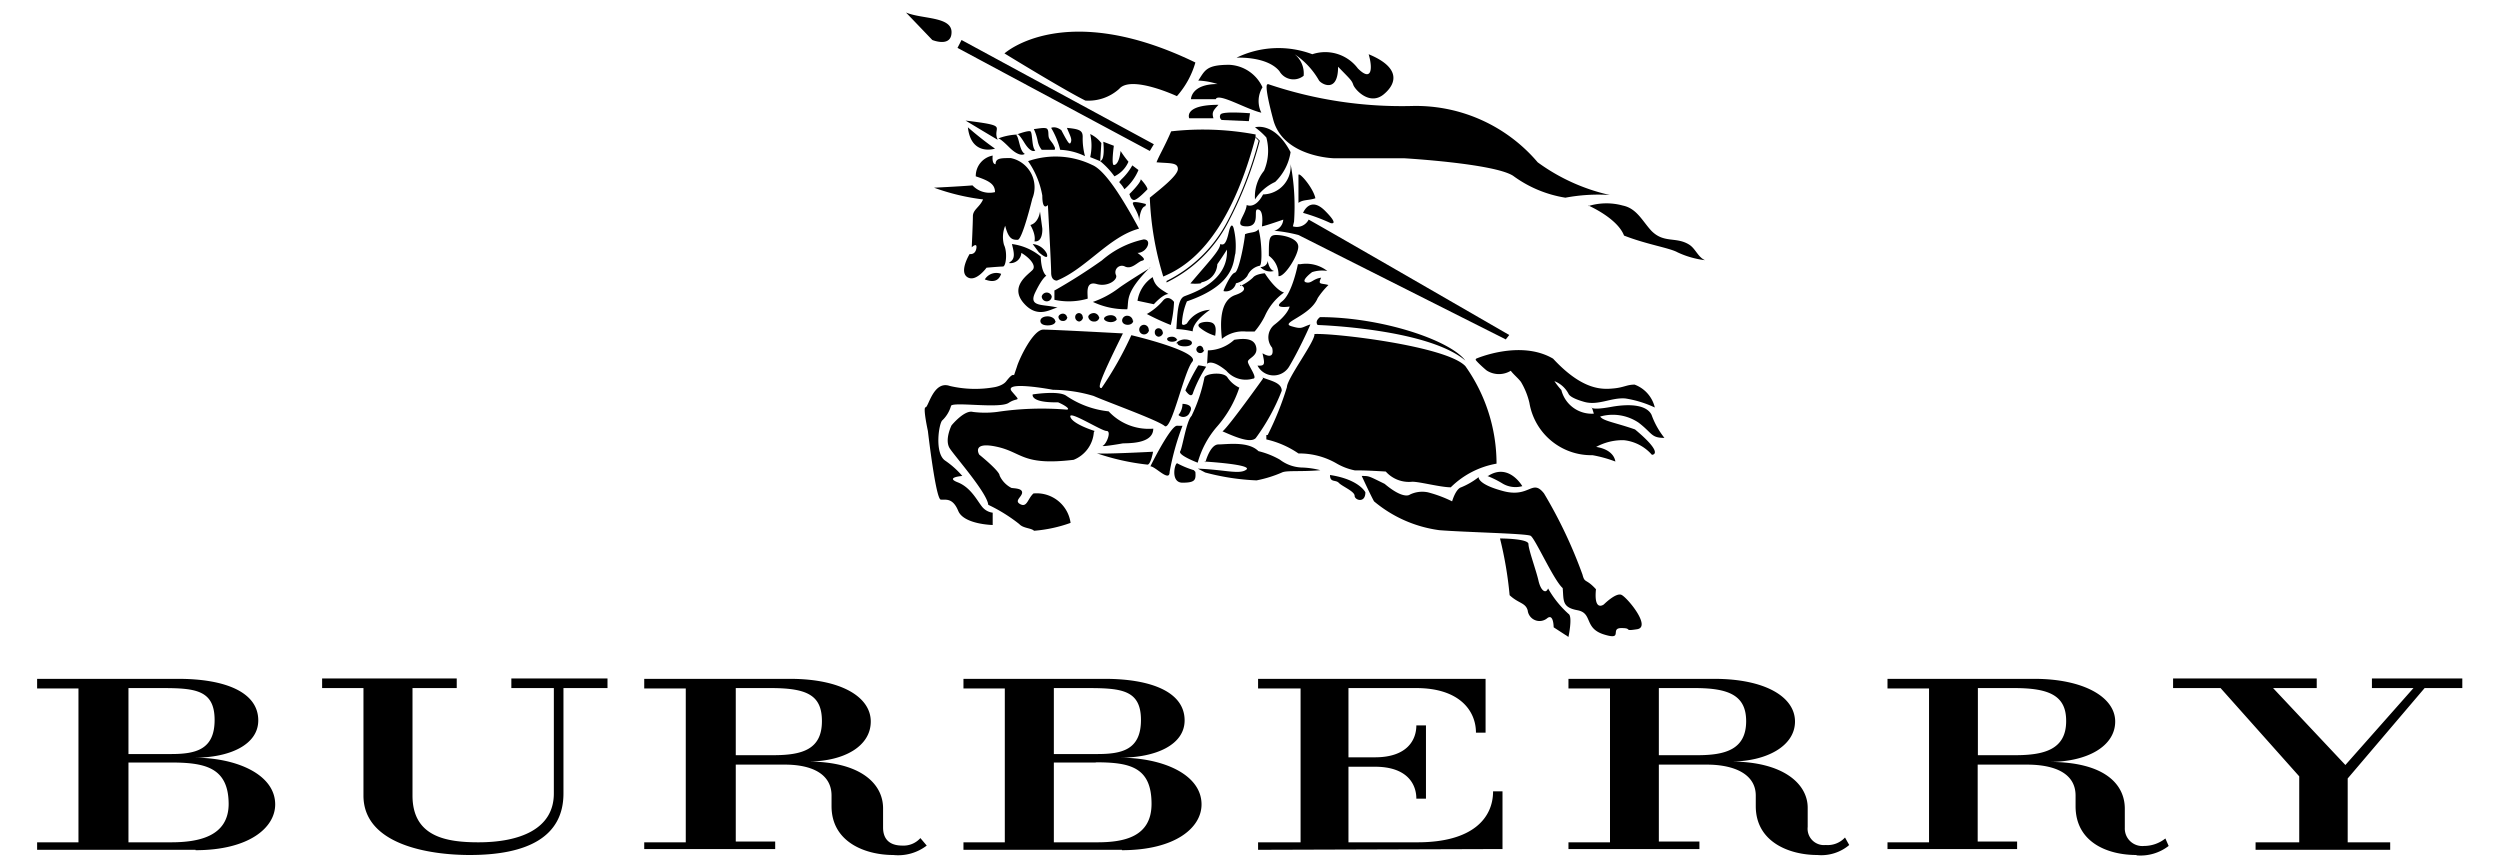
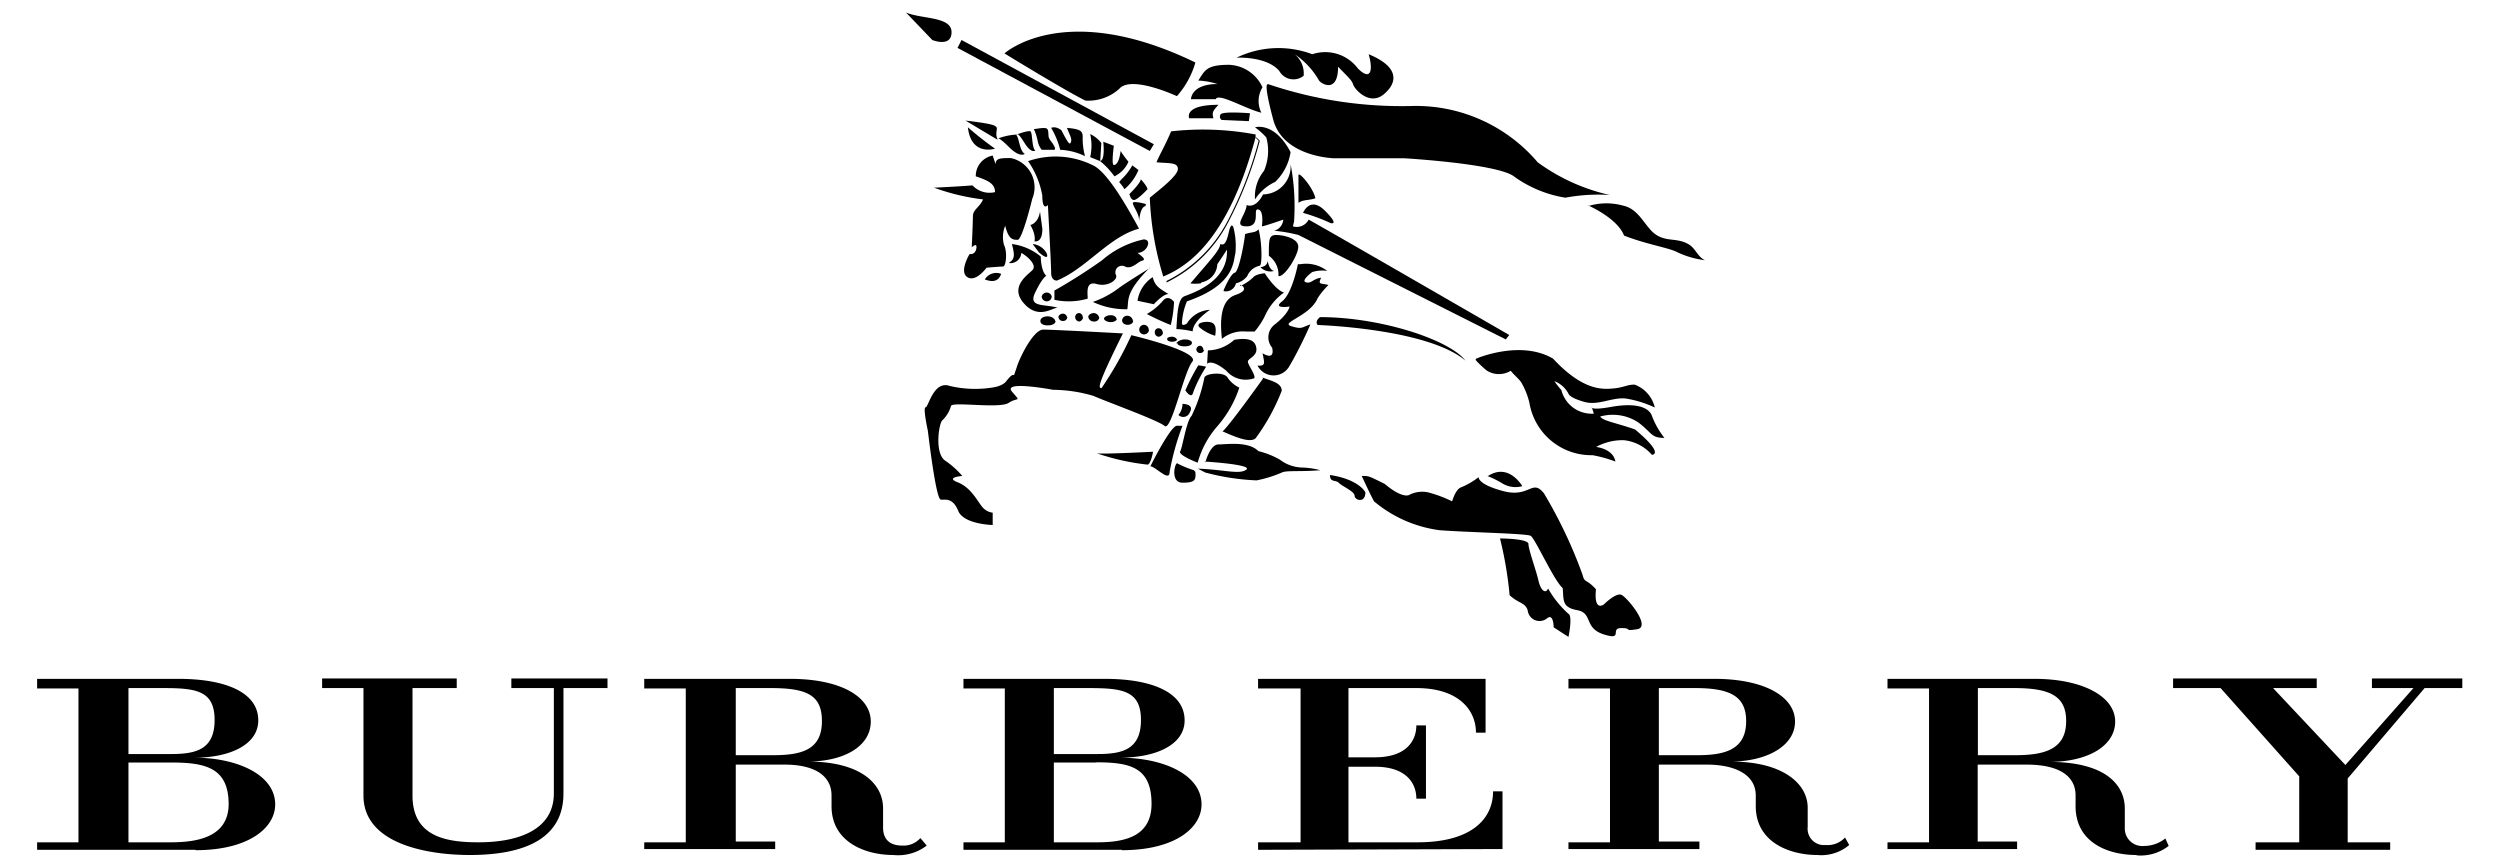
<svg xmlns="http://www.w3.org/2000/svg" id="Calque_1" data-name="Calque 1" viewBox="0 0 130 45">
  <path d="M10.17,44.19H1.93V43.8H4.08v-8H1.93v-.5H9.28c2.38,0,4.15.67,4.15,2.16,0,1.27-1.49,1.94-3.32,1.94,2.21,0,4.2.88,4.2,2.43,0,1.22-1.38,2.38-4.14,2.38ZM8.45,35.78H6.68v3.43H8.89c1.28,0,2.27-.22,2.27-1.77S10.17,35.78,8.45,35.78Zm.39,3.87H6.68V43.8H8.89c1.39,0,3-.28,3-2C11.88,39.87,10.61,39.65,8.84,39.65Zm49.5,4.54H50.1V43.8h2.15v-8H50.1v-.5h7.35c2.38,0,4.15.67,4.15,2.16,0,1.27-1.49,1.94-3.37,1.94,2.26,0,4.25.88,4.25,2.43,0,1.22-1.38,2.38-4.14,2.38Zm-1.77-8.41H54.8v3.43h2.26c1.28,0,2.27-.22,2.27-1.77S58.34,35.78,56.57,35.78ZM57,39.65H54.8V43.8h2.26c1.39,0,2.82-.28,2.82-2,0-1.94-1.16-2.16-2.93-2.16ZM29.3,35.78v5.48c0,2.26-1.88,3.2-4.87,3.2-2.15,0-5.53-.55-5.53-3.09V35.78H16.75v-.5h7v.5H21.45v5.59c0,2.15,1.77,2.43,3.43,2.43,2.1,0,3.92-.66,3.92-2.54V35.78H26.59v-.5h5v.5Zm17.15,8.68c-1.44,0-3.21-.66-3.21-2.54v-.55c0-1.11-1-1.61-2.43-1.61H38.26v4h2.05v.39H33.5V43.8h2.16v-8H33.5v-.5h7.58c2.66,0,4.2.94,4.2,2.22S43.9,39.6,42,39.6c2.76,0,3.92,1.16,3.92,2.43v1c0,.55.28.94,1,.94a1.17,1.17,0,0,0,.94-.39l.33.39A2.44,2.44,0,0,1,46.45,44.46Zm-6.36-8.68H38.26v3.49H40.2c1.49,0,2.54-.28,2.54-1.77C42.74,36.17,42,35.78,40.09,35.78Zm71,8.68c-1.5,0-3.16-.66-3.16-2.54v-.55c0-1.11-1-1.61-2.54-1.61h-2.55v4h2.05v.39H98.15V43.8h2.16v-8H98.15v-.5h7.64c2.54,0,4.2.94,4.2,2.22s-1.44,2.1-3.43,2.1c2.88,0,3.93,1.16,3.93,2.43v1a.91.91,0,0,0,1,.94,1.79,1.79,0,0,0,1.11-.39l.17.39a2.4,2.4,0,0,1-1.66.49Zm-6.36-8.68h-1.88v3.49h1.93c1.49,0,2.66-.28,2.66-1.77C107.45,36.17,106.56,35.78,104.74,35.78ZM94.5,44.46c-1.43,0-3.2-.66-3.2-2.54v-.55c0-1.11-1.11-1.61-2.55-1.61H86.26v4h2.11v.39H81.56V43.8h2.16v-8H81.56v-.5h7.58c2.65,0,4.2.94,4.2,2.22S91.85,39.6,90,39.6C92.73,39.6,94,40.76,94,42v1a.85.85,0,0,0,.94.94,1.22,1.22,0,0,0,1-.39l.22.39A2.25,2.25,0,0,1,94.5,44.46Zm-6.36-8.68H86.26v3.49h2c1.43,0,2.54-.28,2.54-1.77,0-1.33-.89-1.72-2.66-1.72ZM65.42,44.19V43.8h2.21v-8H65.42v-.5H77.25V38.1h-.5c0-1.16-.88-2.32-3.1-2.32H70.12v3.6H71.5c1.66,0,2.15-.89,2.15-1.66h.5v3.81h-.5c0-.77-.49-1.66-2.15-1.66H70.12V43.8h3.59c2.88,0,3.93-1.27,3.93-2.65h.49v3Zm60.66-8.41-4,4.7V43.8h2.21v.39h-7V43.8h2.27V40.37l-4.09-4.59H113v-.5h7.47v.5h-2.27l3.76,4,3.54-4h-2.16v-.5h4.7v.5Zm-73.85-33s3.11-2.84,9.93.47A4.51,4.51,0,0,1,61.2,5s-2.38-1.11-3-.38a2.39,2.39,0,0,1-1.76.61c-1.11-.55-4.22-2.46-4.22-2.46Zm9.7,2.38s0-.79,1.38-.79a3.74,3.74,0,0,0-1-.18c.35-.53.41-.82,1.61-.82a2,2,0,0,1,1.73,1.17,1.36,1.36,0,0,0-.06,1.32c-.79-.18-2.25-1.06-2.37-.7Zm4-.79a21.65,21.65,0,0,0,7.56,1.14,8.31,8.31,0,0,1,6.47,2.93,10.1,10.1,0,0,0,3.75,1.7,9.26,9.26,0,0,0-2.31.14,6.25,6.25,0,0,1-2.72-1.14c-1-.64-5.66-.91-5.66-.91H69.37s-2.64-.06-3.16-2-.3-1.84-.3-1.84Zm16.67,6.32s1.5.65,1.85,1.56c1.17.46,2.37.64,2.78.87a4.66,4.66,0,0,0,1.43.41c-.38-.17-.49-.61-.84-.82-.68-.41-1.29-.05-1.94-.7-.47-.5-.76-1.17-1.49-1.32A3.2,3.2,0,0,0,82.58,10.72Z" />
  <path d="M63.1,6.15H61.84s-.32-.7,1.52-.7C63.1,5.74,63,5.83,63.1,6.15ZM65,5.89s-1.41-.12-1.53.06a.21.21,0,0,0,.06.29l1.41.06Zm.26.73s1-.32,1.85,1.29a2.72,2.72,0,0,1-.8,1.55,2.48,2.48,0,0,0-1.05.91,2.12,2.12,0,0,1,.47-1.49,2.66,2.66,0,0,0,.12-1.73,3.76,3.76,0,0,0-.59-.53ZM64.3,3s1.58-.09,2.23.7a.84.84,0,0,0,1.26.24,1.28,1.28,0,0,0-.47-1.12,4.07,4.07,0,0,1,1.26,1.35c.09.18,1,.73,1-.7.62.64.71.7.79.94s.85,1.11,1.59.49.79-1.43-.79-2.08c.23.79.14,1.44-.56.74a2.12,2.12,0,0,0-2.37-.74A5,5,0,0,0,64.3,3Z" />
  <path d="M64.83,10.66s.44.24.85-.55a1.46,1.46,0,0,0,1.43-1.58,11.71,11.71,0,0,1,.18,3l-.06.24a.69.69,0,0,0,.82-.35c.65.35,10.43,6,10.43,6l-.18.23L67.52,12.22A7.63,7.63,0,0,0,66.26,12a.65.65,0,0,0,.47-.58s-1,.35-1.11.35c.06-.53,0-.88-.23-.88s.17.88-.56.88-.06-.53,0-1.12Z" />
-   <path d="M67.52,10.55V9.11c0-.23.77.65.88,1.2C68.05,10.43,67.76,10.37,67.52,10.55Zm.24.52s.35-.9,1.14-.11.29.64.29.64A9.61,9.61,0,0,0,67.76,11.07ZM50,2.08l-.21.41,10,5.36L60,7.5ZM47.11.65l1.37,1.43s1,.41,1-.41S47.93,1,47.11.65Zm4.63,7.08s-1.24.41-1.41-1.11A17.67,17.67,0,0,0,51.74,7.73ZM50.21,6.27s1.26.76,1.67,1C51.56,6.56,52.58,6.56,50.21,6.27Zm1.41,1.82a1.08,1.08,0,0,0-.88,1.08c.7.23,1,.41,1,.82a1.21,1.21,0,0,1-1.17-.35c-.73.06-2,.12-2,.12a11.43,11.43,0,0,0,2.55.61c-.18.41-.53.53-.53.88s-.06,1.61-.06,1.61.3-.29.24.06-.35.29-.35.29-.56.91-.12,1.2,1-.49,1-.49.68-.06.85-.06.24-.76.06-1.12a1.54,1.54,0,0,1,.06-1c.18.73.41.73.65.73s.76-2.14.76-2.14a1.55,1.55,0,0,0-1.12-2.11c-.52,0-.79,0-.79.32C51.56,8.53,51.62,8.09,51.62,8.09Zm.44,6.15a.7.7,0,0,0-.85.29C51.68,14.71,51.94,14.59,52.06,14.24Z" />
+   <path d="M67.52,10.55V9.11c0-.23.77.65.88,1.2C68.05,10.43,67.76,10.37,67.52,10.55Zm.24.52s.35-.9,1.14-.11.29.64.29.64A9.61,9.61,0,0,0,67.76,11.07ZM50,2.08l-.21.41,10,5.36L60,7.5ZM47.11.65l1.37,1.43s1,.41,1-.41S47.93,1,47.11.65Zm4.63,7.08s-1.24.41-1.41-1.11A17.67,17.67,0,0,0,51.74,7.73ZM50.21,6.27s1.26.76,1.67,1C51.56,6.56,52.58,6.56,50.21,6.27Zm1.41,1.82a1.08,1.08,0,0,0-.88,1.08c.7.23,1,.41,1,.82a1.21,1.21,0,0,1-1.17-.35c-.73.06-2,.12-2,.12a11.43,11.43,0,0,0,2.55.61c-.18.41-.53.53-.53.88s-.06,1.61-.06,1.61.3-.29.24.06-.35.29-.35.29-.56.91-.12,1.2,1-.49,1-.49.68-.06.85-.06.24-.76.06-1.12a1.54,1.54,0,0,1,.06-1c.18.73.41.73.65.73s.76-2.14.76-2.14a1.55,1.55,0,0,0-1.12-2.11c-.52,0-.79,0-.79.32Zm.44,6.15a.7.7,0,0,0-.85.29C51.68,14.71,51.94,14.59,52.06,14.24Z" />
  <path d="M52.47,13.68a.57.57,0,0,0,.64-.53c.41.24.79.65.59.88s-1.23.85-.47,1.73S54.72,16,55,16c-.71-.2-1.55,0-1.17-.79s.58-.87.58-.87c-.29-.24-.29-1-.29-1a2.94,2.94,0,0,0-1.5-.65c.12.47.18.77-.11.94ZM54.08,11s-.06.58-.5.7c.32.56.21.85.21.85.46.06.41-.67.41-.67Z" />
  <path d="M53.46,8.38a4.47,4.47,0,0,1,.74,1.79c0,.85.29.49.29.49s.17,3.08.17,3.52.3.41.3.41c1.52-.62,2.72-2.29,4.27-2.7-.7-1.28-1.69-3-2.43-3.31a4.37,4.37,0,0,0-3.34-.2ZM53.29,8s-.24.23-.82-.35-.59-.44-.59-.44A3.13,3.13,0,0,1,52.82,7C53,7.09,53,7.85,53.29,8Zm.55-.18s-.2.21-.58-.41S52.85,7,52.85,7s.61-.23.73-.17.06.85.26,1Zm2.58.3a3.51,3.51,0,0,1-.12-1c0-.32-.14-.41-.82-.47.15.38.27.56.21.73s-.12.12-.5-.61c-.32-.24-.53-.12-.53-.12a4.23,4.23,0,0,1,.47,1.14,3.27,3.27,0,0,1,1.29.33ZM53.73,6.71h0S53.73,6.71,53.73,6.71Zm1.08.88c-.06-.15-.2-.27-.26-.41s0-.35-.09-.47-.56,0-.7,0a2.72,2.72,0,0,1,.2.62,1.05,1.05,0,0,0,.21.46h.67C54.87,7.73,54.87,7.68,54.81,7.59Zm0,7.53a29.1,29.1,0,0,0,2.49-1.58,4.85,4.85,0,0,1,2.17-1.09c.47,0,.17.7-.32.7.32.24.44.36.23.41s-.53.47-.88.3a.34.34,0,0,0-.47.44c.12.23-.41.64-1,.47s-.47.46-.47.76a3.52,3.52,0,0,1-1.73.06v-.47Zm-.12.29a.26.26,0,0,1-.52,0,.27.27,0,0,1,.52,0Zm5.13-1.49s-1.38.85-1.67,1.08a4.88,4.88,0,0,1-1.32.7,4,4,0,0,0,1.79.38C58.71,15.64,58.47,15.23,59.79,13.92Zm.12.49a1.8,1.8,0,0,0-.79,1.23l.85.18s.47-.53.76-.53c-.47-.29-.7-.41-.82-.88Zm-.29,1.91a3.11,3.11,0,0,0,.82-.68c.29-.35.58.06.58.06a6.26,6.26,0,0,1-.17,1.2A12.22,12.22,0,0,1,59.62,16.32ZM56.69,8.17a2.7,2.7,0,0,0,0-1.2,1.58,1.58,0,0,1,.58.47l-.06.94Z" />
  <path d="M57.21,8.38a4.15,4.15,0,0,1,.74.79,1.5,1.5,0,0,0,.73-.76,5.13,5.13,0,0,1-.41-.56c-.06.53-.21.73-.35.73s0-1,0-1l-.55-.21s.12,1-.18,1Zm1,1.11a1.69,1.69,0,0,1,.26.35,2.62,2.62,0,0,0,.73-1l-.32-.24a3,3,0,0,1-.58.74l-.09.11Zm.5.62s.61-.59.61-.79c.35.38.35.52.35.52s-.52.56-.7.56S58.74,10.11,58.74,10.11Zm5.44,1.76s-.11-.44-.26.23-.29.64-.44.59c0,.32-.61.93-1.55,2.05a2.33,2.33,0,0,0,.5,0s.06,0,.08-.06a1,1,0,0,0,.82-.94c.17-.25.34-.5.5-.76.09,1.7-1.87,2.28-2.22,2.43s-.36,1-.41,1.7a4.84,4.84,0,0,1,.85.12c0-.53.9-1.12.9-1.12a1.49,1.49,0,0,0-1.2.71s-.23.17-.26,0a3.41,3.41,0,0,1,.26-1.15c2.55-.87,2.4-2.13,2.52-2.49a3.88,3.88,0,0,0-.09-1.31Z" />
  <path d="M63.63,15.09s.35-.85.58-.91.53-1.79.53-2c.27-.12.56-.06.7-.26.18.58.21,1.9.06,1.9a.89.89,0,0,0-.64.53,1,1,0,0,1-.59.38.54.54,0,0,1-.64.41Zm.85-.21a2.47,2.47,0,0,0,.67-.44c.15-.2.62-.23.62-.23s.55.88,1,1a3,3,0,0,0-1,1.23,3.89,3.89,0,0,1-.53.8l-.44,0a1.73,1.73,0,0,0-1.26.38c-.09-.82-.12-2,.7-2.28s.27-.53.27-.53Zm2-.52a1.21,1.21,0,0,0-.5-1.06c0-.85,0-1.08.38-1.08s1.15.17,1.15.61-.68,1.53-1,1.53Zm-.56-.8s.06.47.33.53a.71.71,0,0,1-.71-.2s.35,0,.38-.33Z" />
  <path d="M67.49,13.74s-.29,1.52-.82,1.93.39.27.39.27-.06.38-.77.93a.84.84,0,0,0-.14,1.21s.2.7-.5.29c.12.55.15.67-.26.64a.94.94,0,0,0,1.64.06c.49-.82,1-1.93,1.11-2.2-.47.15-.41.27-1,.09s1-.53,1.38-1.46a4.13,4.13,0,0,1,.56-.68c-.41-.11-.56,0-.38-.38-.44.06-.5.32-.79.24s.32-.53.32-.53a1.7,1.7,0,0,1,.79-.06,1.8,1.8,0,0,0-1.41-.35Zm-4.68,4.48a2.09,2.09,0,0,0,1.37-.55c.71-.12,1.09,0,1.15.43s-.44.53-.44.71.55.88.26.88a1.32,1.32,0,0,1-1.38-.41c-.79-.65-1-.36-1-.36Zm1.64,1.94a1.53,1.53,0,0,1-.62-.53c-.2-.32-1.14-.21-1.2,0a8.19,8.19,0,0,1-.67,2c-.27.26-.47,1.64-.59,1.84s.91.59.91.59a4.8,4.8,0,0,1,1-1.87,5.83,5.83,0,0,0,1.17-2.05Zm-1.26-2.7a2.26,2.26,0,0,1-.82-.44c-.24-.26.44-.35.67-.23s.18.44.15.67Zm-.47,1.61a7,7,0,0,0-.67,1.32c-.09.41-.41-.09-.41-.09A10.61,10.61,0,0,1,62.31,19C62.43,19,62.72,19.07,62.72,19.07ZM61.49,21s.64,0,.38.44a.36.36,0,0,1-.59.14A.92.92,0,0,0,61.49,21Zm0,1.14a13.41,13.41,0,0,0-.67,2.4c0,.56-.74-.29-1-.29.35-.71,1.11-2.11,1.38-2.11Zm.59,2.31a4.8,4.8,0,0,1-.85-.35c-.12-.12-.41,1,.26,1s.7-.15.67-.56Zm3.6-4.77s-1.82,2.55-2.11,2.75c.56.24,1.44.65,1.73.35a10.65,10.65,0,0,0,1.35-2.46C66.65,19.89,66.06,19.8,65.65,19.63Zm-3,4.36s.24-.93.68-.93,1.55-.18,2.08.35a4.26,4.26,0,0,1,1.11.44,2,2,0,0,0,1.11.41,4.34,4.34,0,0,1,1,.14c-1,.09-1.76,0-2,.12a6.34,6.34,0,0,1-1.32.41,12.29,12.29,0,0,1-2.67-.41l-.38-.2c1.38.05,2.17.32,2.52.05S62.63,24,62.63,24Zm-2.72-.55s-2.64.14-2.93.08a12.12,12.12,0,0,0,2.64.59c.17,0,.29-.67.29-.67ZM53.7,12.69a.92.92,0,0,1,.73.49c.15.44-.41-.06-.41-.06l-.32-.43Zm5.89-2.08s-.65-.18-.68-.06.32.55.32.88,0-.65.33-.71Z" />
  <path d="M58.44,17.34s-3.66-.2-4.19-.2S53,18.66,52.88,19.07l-.15.44c-.09-.06-.23.09-.41.32s-.59.3-.59.3a5.75,5.75,0,0,1-2.34-.06c-.85-.3-1.11,1.11-1.26,1.11s.12,1.23.12,1.23.41,3.55.67,3.57.62-.11.91.59,1.79.73,1.79.73l0-.64a.84.84,0,0,1-.56-.32c-.26-.33-.59-1-1.26-1.26s.24-.33.24-.33a4.55,4.55,0,0,0-.88-.79c-.59-.38-.33-2-.15-2.11a1.7,1.7,0,0,0,.44-.73c0-.26,2.52.15,3-.17s.67,0,.17-.59,2.14-.09,2.14-.09a7.55,7.55,0,0,1,2.11.32c.67.3,3.34,1.26,3.69,1.56s1-2.81,1.44-3.34-3.17-1.38-3.17-1.38a18.18,18.18,0,0,1-1.55,2.75c-.18,0-.23-.14,1.11-2.84Z" />
-   <path d="M56.92,22.41s-1.14-.35-1.26-.73,1.61.73,1.88.73,0,.67-.18.76.85-.08,1-.11,1.61.08,1.61-.77a2.84,2.84,0,0,1-2.32-.9,4.79,4.79,0,0,1-2.22-.82c-.41-.27-1.73-.06-1.73-.06s-.15.44,1.32.41c.46.2.64.38.44.38a15.75,15.75,0,0,0-3.61.12,5,5,0,0,1-1.26,0c-.44-.12-1.11.7-1.11.7s-.38.76-.09,1.2,1.94,2.31,2,2.93a8.35,8.35,0,0,1,1.61,1c.21.23.62.2.77.35a7.3,7.3,0,0,0,1.9-.41,1.78,1.78,0,0,0-1.93-1.53c-.3.27-.33.74-.68.56s.09-.38.09-.61-.44-.21-.56-.24a1.36,1.36,0,0,1-.61-.64c0-.24-1.06-1.09-1.06-1.09s-.43-.7.91-.41,1.32,1,4,.68a1.68,1.68,0,0,0,1.05-1.44Zm9,.21a15.56,15.56,0,0,0,1-2.49c0-.44,1.49-2.41,1.43-2.76,1-.06,6.86.62,7.85,1.67a8.77,8.77,0,0,1,1.62,5.07,4.49,4.49,0,0,0-2.38,1.23c-.52,0-1.61-.29-2-.29a1.61,1.61,0,0,1-1.38-.53c-1-.06-1.28-.06-1.61-.06a3.11,3.11,0,0,1-.93-.35,3.86,3.86,0,0,0-2-.53,4.84,4.84,0,0,0-1.67-.73v-.23Z" />
  <path d="M68.52,16.9s5.71.18,7.68,1.85c-.82-1.08-4.4-2.26-7.56-2.26-.3.24-.12.41-.12.41Zm2.29,7.85s.46,1,.64,1.32a6.65,6.65,0,0,0,3.4,1.5c1.4.11,4.51.17,4.74.29s1.2,2.31,1.67,2.72c.06.62-.06,1,.76,1.15s.33.93,1.38,1.26.29-.33.91-.33.06.18.82.06-.53-1.67-.82-1.79-.91.5-.91.5-.53.41-.41-.79c-.53-.58-.58-.29-.7-.76a24.38,24.38,0,0,0-2-4.22c-.62-.79-.74.24-2.11-.12s-1.29-.73-1.29-.73a3.79,3.79,0,0,1-.91.53c-.29.09-.47.73-.47.73a6.53,6.53,0,0,0-1.26-.47,1.47,1.47,0,0,0-.94.12S73,26,72,25.16C71.16,24.75,71.21,24.75,70.81,24.75Z" />
  <path d="M77.34,24.75a5,5,0,0,1,.82.41,1.32,1.32,0,0,0,1,.12s-.7-1.23-1.78-.53ZM78,28a19.61,19.61,0,0,1,.5,2.95c.47.44.82.38.94.79a.62.62,0,0,0,1,.42c.35-.3.35.46.35.46l.77.5s.23-1.08,0-1.2a5.24,5.24,0,0,1-1.06-1.32c-.12.3-.38.12-.5-.41s-.52-1.61-.52-1.9S78,28,78,28ZM71,25.6s-.32-.67-1.84-.9c0,.41.29.23.46.41s.82.44.82.67.56.41.56-.18Zm5.74-6.91c-.09,0,.53.56.59.59a1.18,1.18,0,0,0,1.23,0c.15.2.38.38.53.58a3.84,3.84,0,0,1,.44,1.09,3.26,3.26,0,0,0,3.28,2.72A6.67,6.67,0,0,1,84,24c-.06-.38-.41-.67-1-.76a2.87,2.87,0,0,1,1.44-.35,2.25,2.25,0,0,1,1.46.76s.7,0-.88-1.32c-1-.35-1.67-.44-1.81-.67a2.4,2.4,0,0,1,2,.32c.73.56.64.79,1.34.79a4.22,4.22,0,0,1-.67-1.2c-.23-.47-1-.61-2.11-.41s-1,0-1,0l.11.35a1.63,1.63,0,0,1-1.69-1.23,3.61,3.61,0,0,1-.36-.46,1.4,1.4,0,0,1,.74.67c.11.2.61.35.82.41.73.2,1.4-.24,2.13-.18a5.67,5.67,0,0,1,1.53.47A1.68,1.68,0,0,0,85,20c-.41,0-.55.15-1.11.2s-1.58.12-3.13-1.55c-1.7-1-4,0-4,0Zm-21.85-2c0,.15-.18.23-.41.23s-.38-.08-.38-.23.17-.24.38-.24S54.87,16.58,54.87,16.7Zm.61-.21a.21.21,0,0,1-.23.21.22.22,0,0,1-.23-.21c0-.08.11-.17.23-.17S55.48,16.41,55.48,16.49Zm.82,0a.25.25,0,0,1-.2.24.23.23,0,0,1-.21-.24.2.2,0,0,1,.21-.2A.21.21,0,0,1,56.3,16.52Zm.85,0a.26.26,0,0,1-.29.24.29.29,0,0,1-.29-.24c0-.11.15-.2.29-.2S57.15,16.41,57.15,16.52Zm.91.09c0,.09-.14.18-.32.18s-.35-.09-.35-.18.17-.18.35-.18S58.06,16.49,58.06,16.61Zm.85.09c0,.15-.14.23-.29.23s-.29-.08-.29-.23a.26.26,0,0,1,.29-.24A.29.29,0,0,1,58.91,16.7Zm.82.47a.26.26,0,0,1-.26.26.25.25,0,1,1,0-.5A.25.25,0,0,1,59.73,17.17Zm.73.14a.25.25,0,0,1-.23.24.22.22,0,0,1-.2-.24.19.19,0,0,1,.2-.2A.22.22,0,0,1,60.46,17.31Zm.74.36c0,.08-.12.14-.27.14s-.26-.06-.26-.14.12-.12.26-.12S61.2,17.61,61.2,17.67Zm0,.2c0,.12.17.18.38.18s.38-.06.38-.18-.18-.18-.38-.18S61.17,17.78,61.17,17.87Zm1.4.35a.21.21,0,0,1-.2.18.2.2,0,0,1-.21-.18.2.2,0,0,1,.21-.2A.21.21,0,0,1,62.57,18.22ZM65.33,7a14.81,14.81,0,0,0-4.43-.17c-.35.82-.64,1.28-.76,1.61.7.06,1.11,0,1.11.35s-1,1.11-1.46,1.49a16,16,0,0,0,.7,4.1c1-.43,3.31-1.59,4.81-7.28a.21.21,0,0,0,0,.06l.15.16a20.07,20.07,0,0,1-1.63,4.2,7.15,7.15,0,0,1-3.16,3.09l0,.08a7.11,7.11,0,0,0,3.2-3.12,20,20,0,0,0,1.65-4.25v0l0,0-.17-.17a.11.11,0,0,0,0,0l-.05,0V7Z" />
</svg>